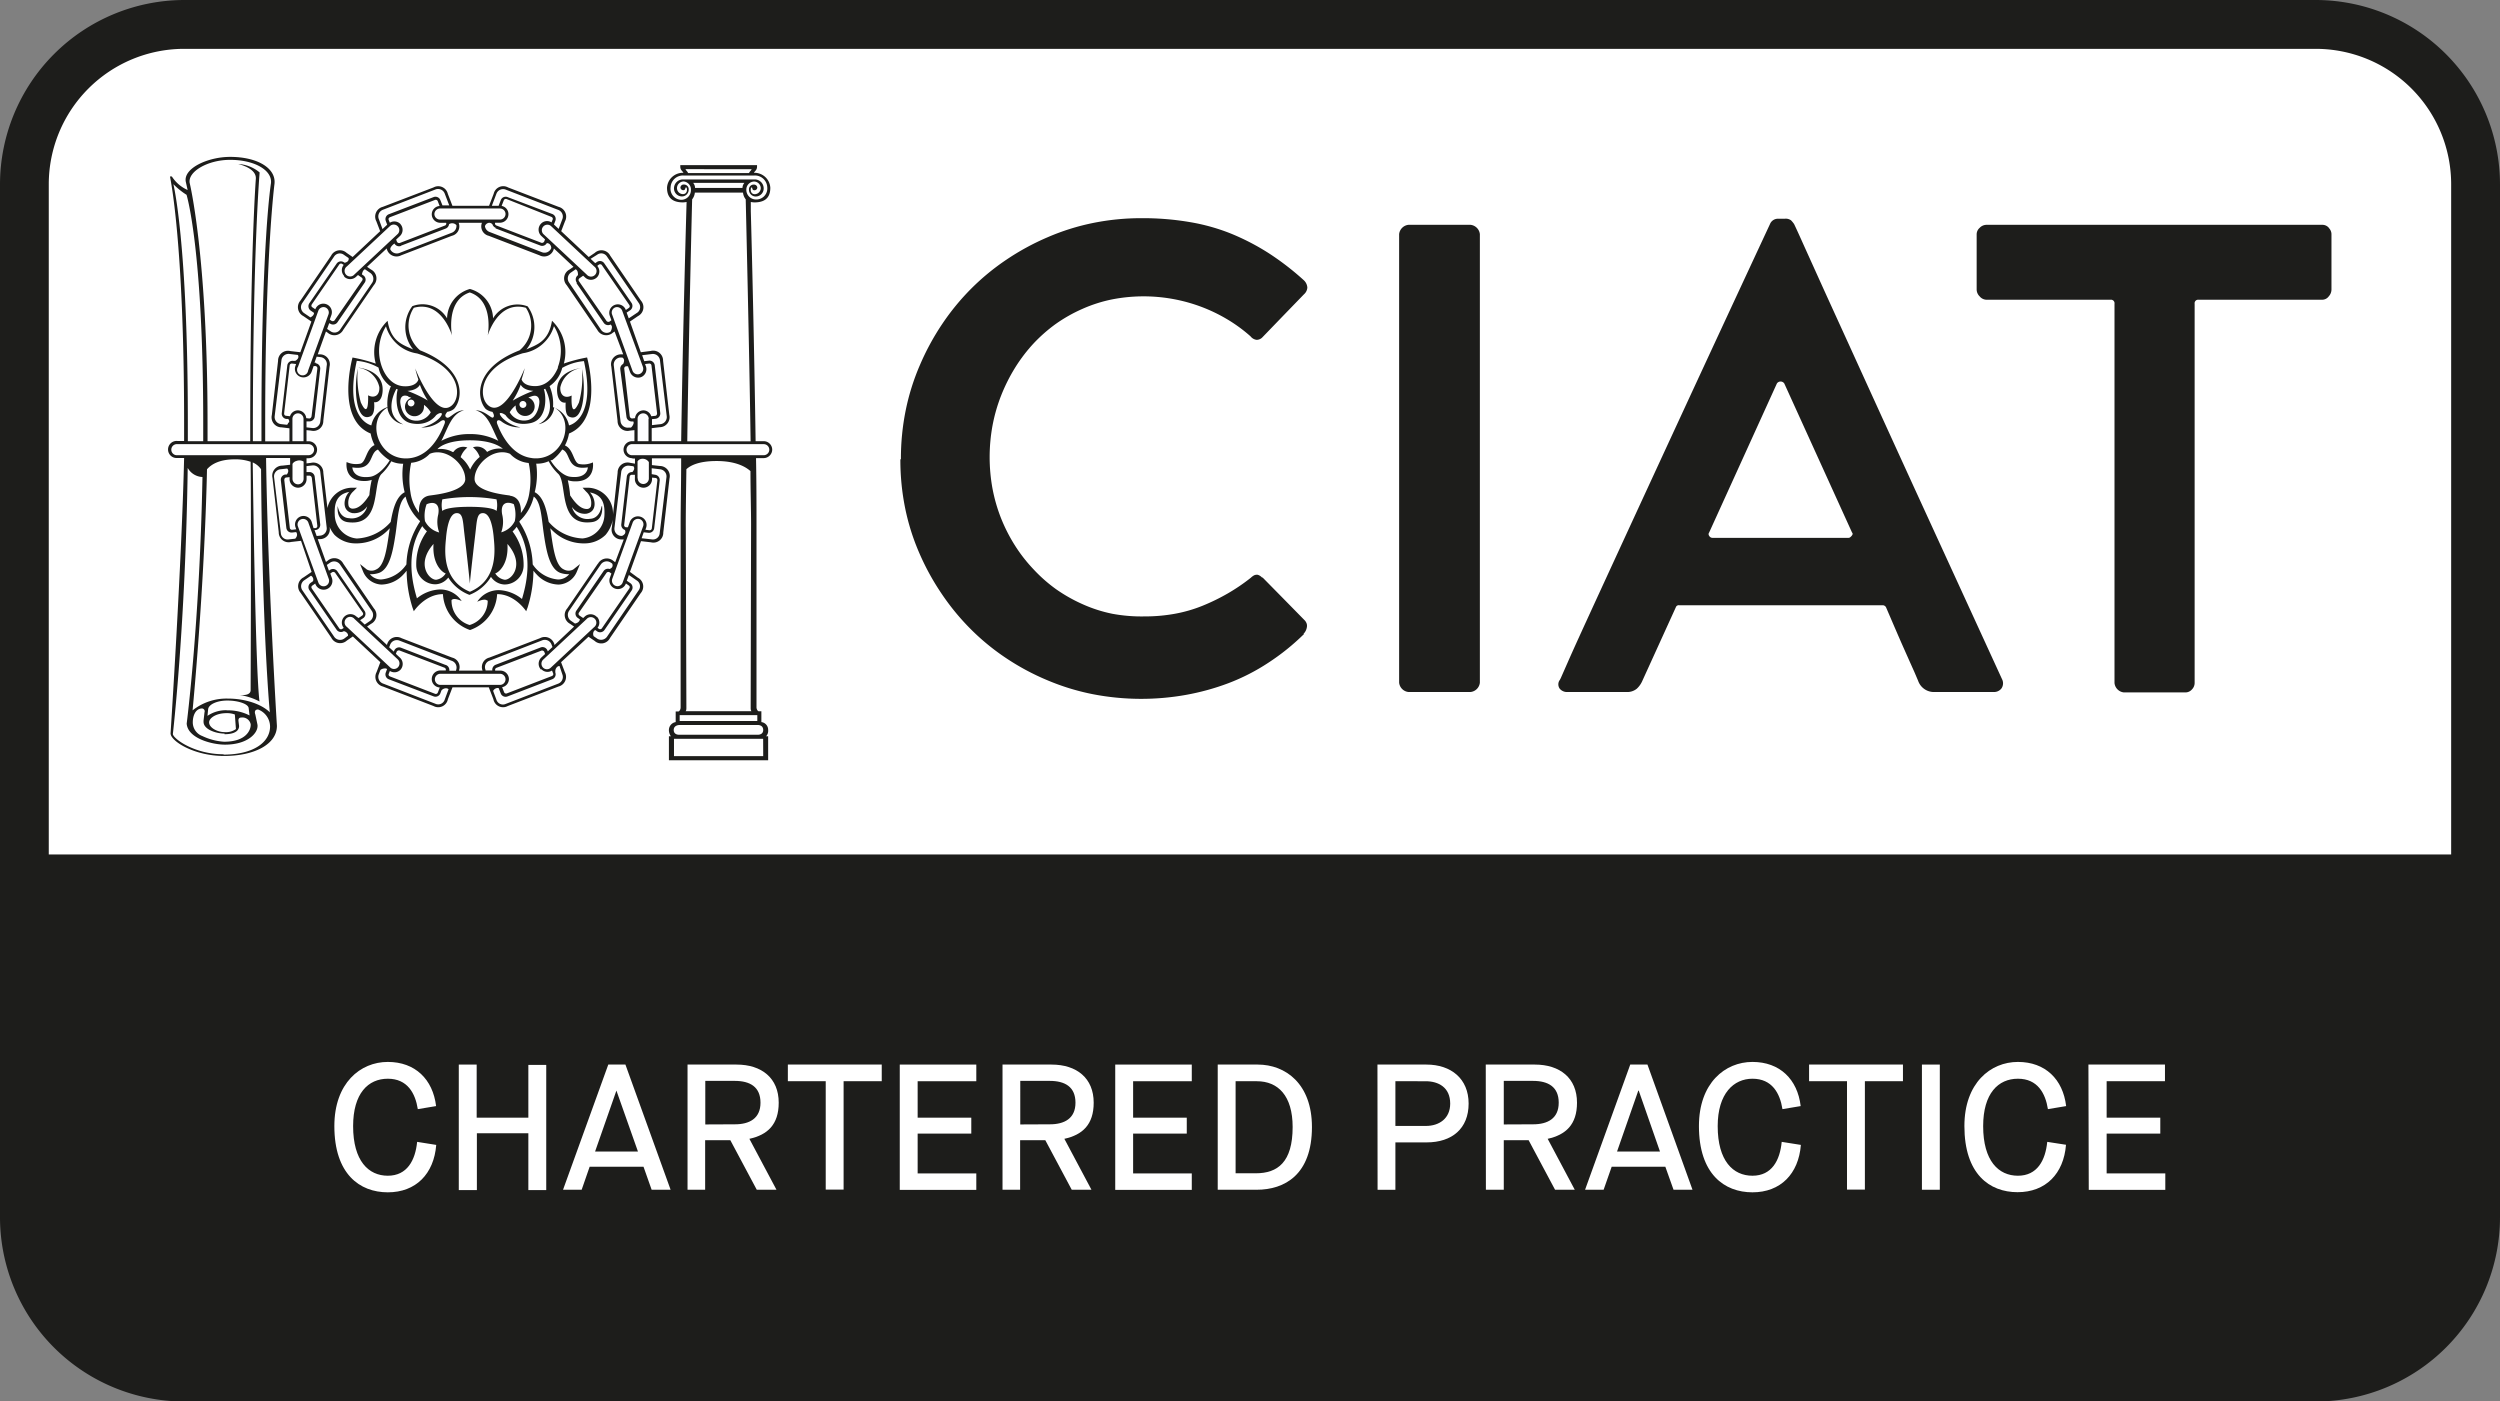
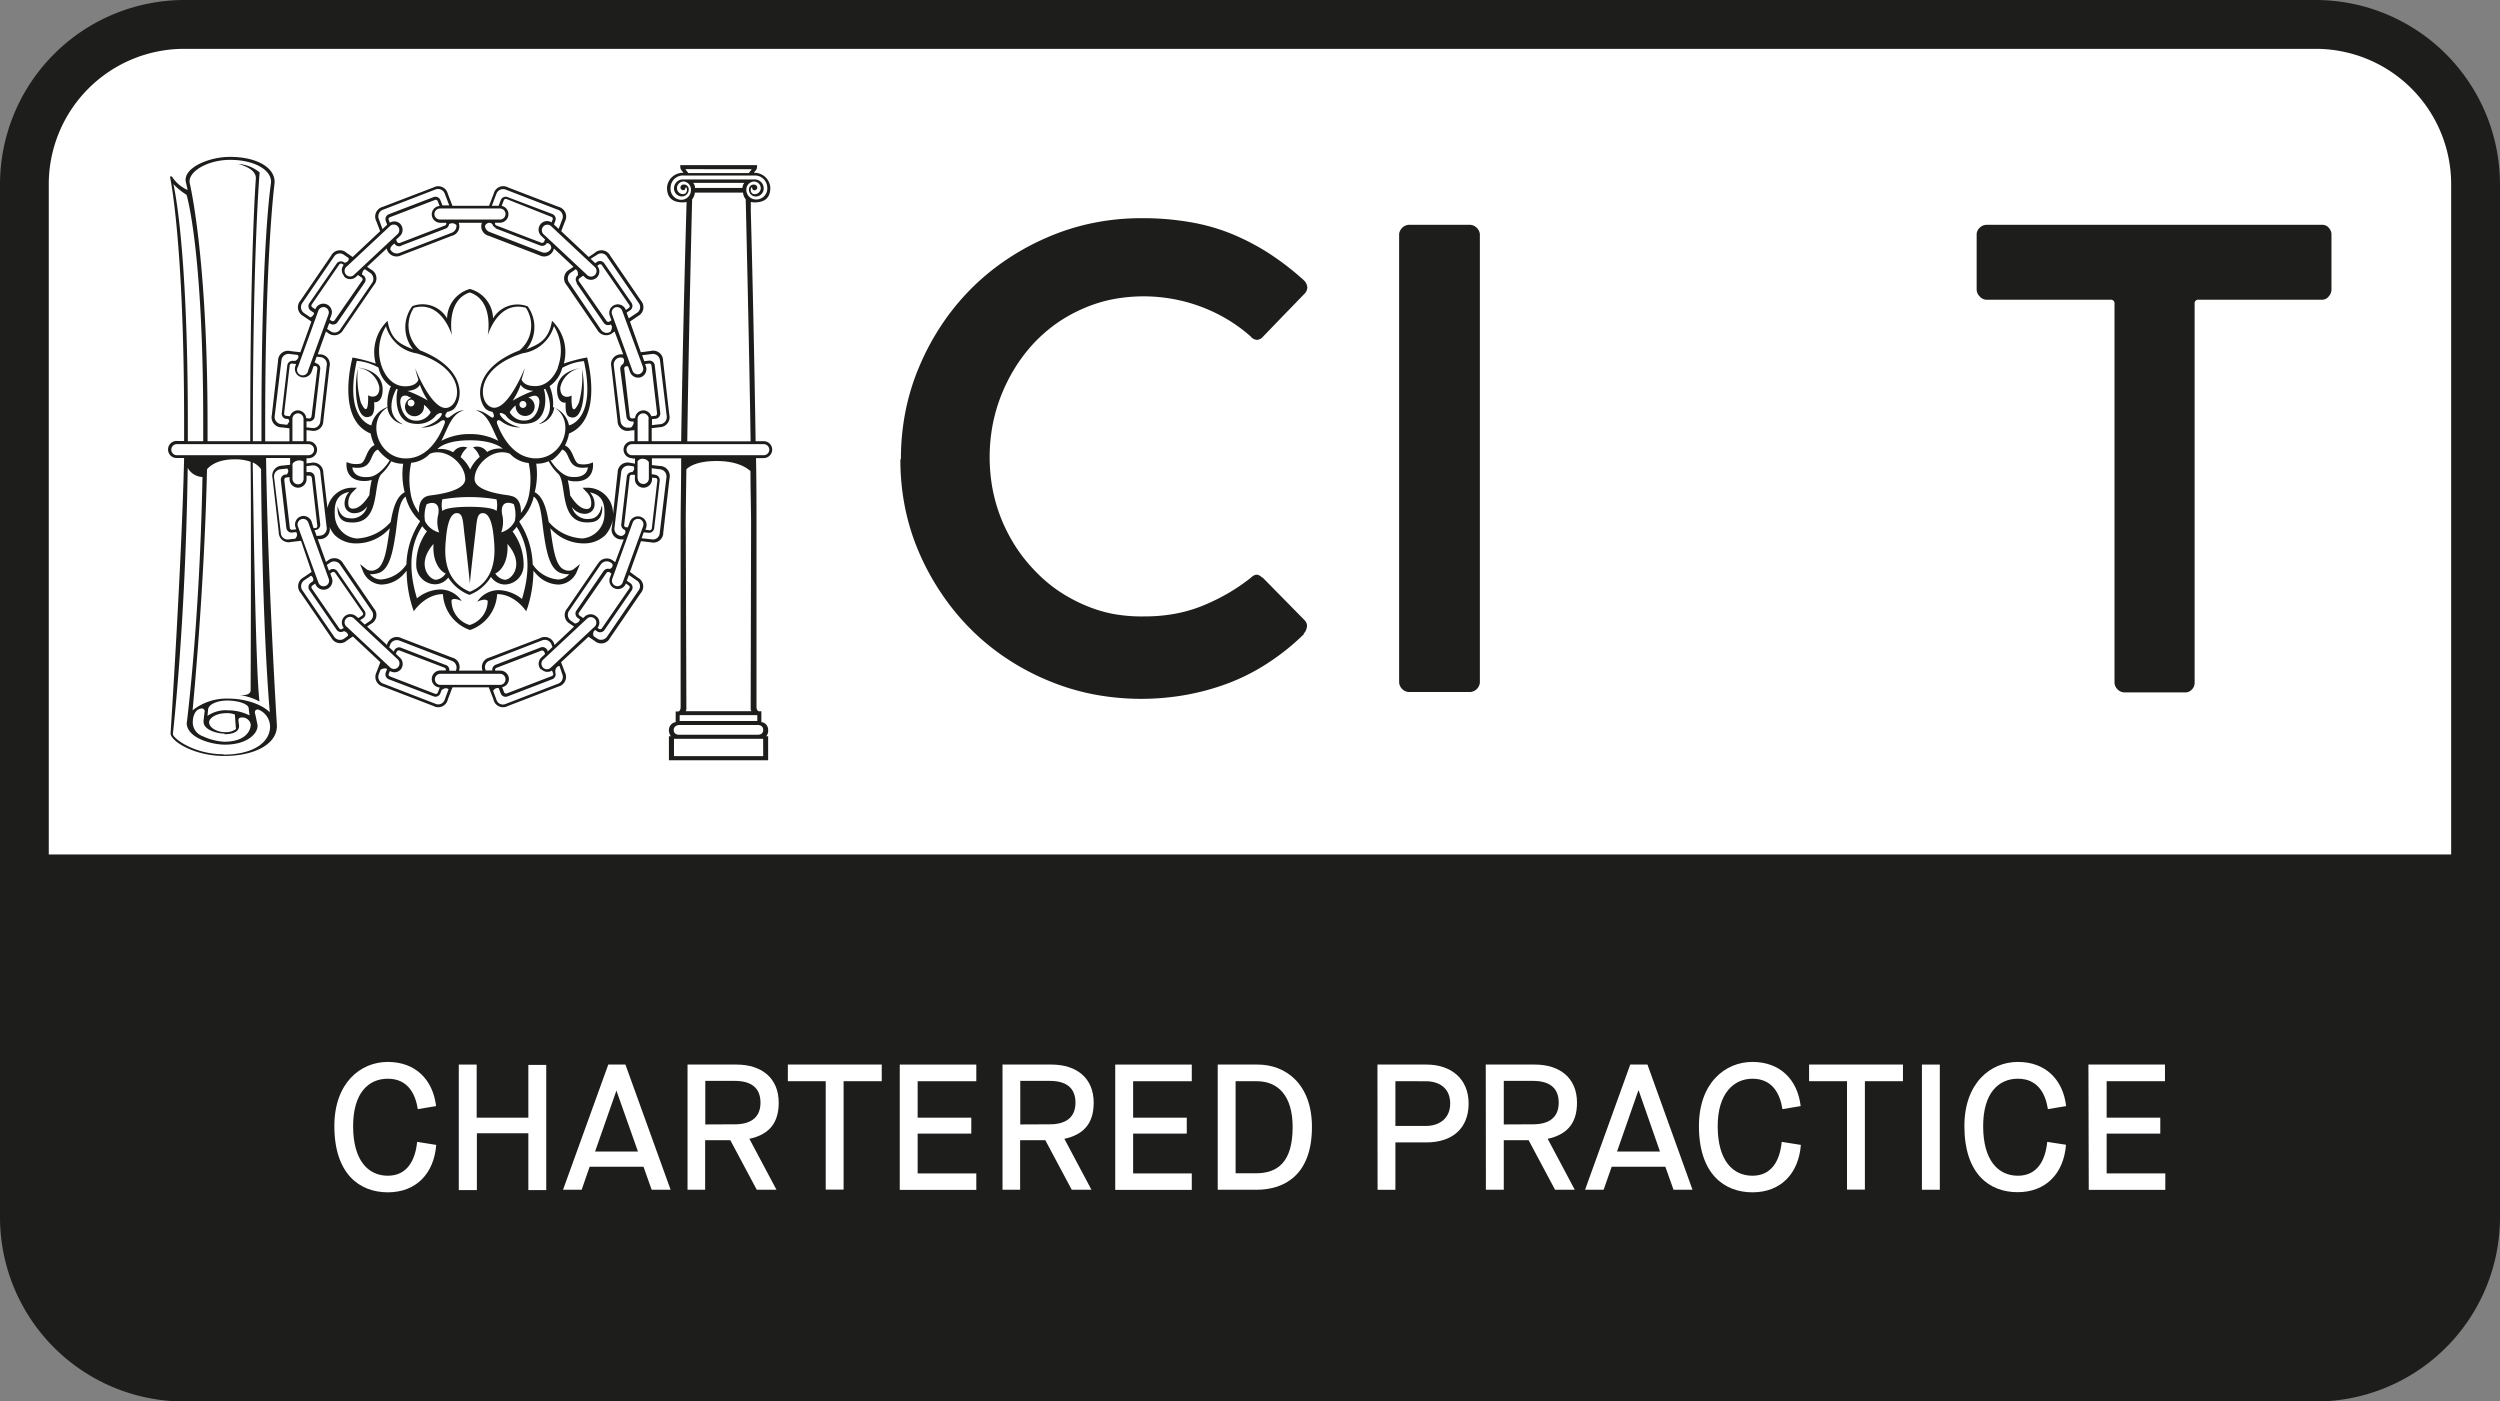
<svg xmlns="http://www.w3.org/2000/svg" viewBox="0 0 369.07 206.9">
  <rect x="0" y="0" width="369.07" height="206.9" fill="#808080" stroke="none" />
  <defs>
    <style>.cls-1{fill:#fff;}.cls-2{fill:#1d1d1b;}</style>
  </defs>
  <g id="Layer_2" data-name="Layer 2">
    <g id="Layer_1-2" data-name="Layer 1">
      <path class="cls-1" d="M27.21,3.6A23.63,23.63,0,0,0,3.6,27.21V129.74H365.47V27.21A23.63,23.63,0,0,0,341.86,3.6" />
      <path class="cls-2" d="M369.07,128.24v-101A27.25,27.25,0,0,0,341.86,0H27.21A27.25,27.25,0,0,0,0,27.21v101H0v51.45A27.21,27.21,0,0,0,27.21,206.9H341.86a27.21,27.21,0,0,0,27.21-27.21V128.24ZM7.2,27.21a20,20,0,0,1,20-20H341.86a20,20,0,0,1,20,20v98.93H7.2Z" />
      <path class="cls-2" d="M133,67.77a35.85,35.85,0,0,1,.7-7.16,33.7,33.7,0,0,1,2.11-6.73,36.87,36.87,0,0,1,3.3-6.07,35.1,35.1,0,0,1,4.28-5.21,34.6,34.6,0,0,1,5.21-4.28,36.47,36.47,0,0,1,6.07-3.3,33.7,33.7,0,0,1,6.73-2.11,35.85,35.85,0,0,1,7.16-.7,40.94,40.94,0,0,1,7.11.58,29.25,29.25,0,0,1,6.14,1.73,34.83,34.83,0,0,1,5.51,2.87,40.41,40.41,0,0,1,5.18,4,1.62,1.62,0,0,1,.5,1.06,1.44,1.44,0,0,1-.5,1l-3.05,3.15-3.05,3.16a1.19,1.19,0,0,1-.89.41,1.34,1.34,0,0,1-.89-.51,22.39,22.39,0,0,0-3.46-2.53,23.88,23.88,0,0,0-3.88-1.86,24.28,24.28,0,0,0-13.16-1.06,21,21,0,0,0-4.37,1.41,22.48,22.48,0,0,0-3.9,2.21,22.77,22.77,0,0,0-3.3,2.91,23.68,23.68,0,0,0-2.68,3.52,25.83,25.83,0,0,0-2.05,4.07,24.5,24.5,0,0,0-1.29,4.46,25.85,25.85,0,0,0,0,9.39,24.09,24.09,0,0,0,1.29,4.42,24.53,24.53,0,0,0,2.06,4,22.85,22.85,0,0,0,2.72,3.47A22.29,22.29,0,0,0,155.93,87a23.2,23.2,0,0,0,3.9,2.2,20.74,20.74,0,0,0,4.38,1.41A23.53,23.53,0,0,0,169,91a24.61,24.61,0,0,0,4.44-.39,20.6,20.6,0,0,0,4.08-1.18,29.94,29.94,0,0,0,3.73-1.82,28,28,0,0,0,3.41-2.32,2.11,2.11,0,0,1,.49-.36,1,1,0,0,1,.5-.08A1.25,1.25,0,0,1,186,85a1.28,1.28,0,0,1,.35.31v-.1l3.15,3.2,3.15,3.21a1.44,1.44,0,0,1,.27.5,1.18,1.18,0,0,1,0,.53,1.82,1.82,0,0,1-.18.51,1.85,1.85,0,0,1-.32.43h.1a33.69,33.69,0,0,1-5.31,4.27,30.24,30.24,0,0,1-5.87,3,35.55,35.55,0,0,1-6.29,1.73,37.5,37.5,0,0,1-13.73-.11,34.25,34.25,0,0,1-6.73-2.07,35.6,35.6,0,0,1-6.07-3.26,33.94,33.94,0,0,1-5.21-4.27,35,35,0,0,1-4.28-5.2,36.48,36.48,0,0,1-3.3-6,33.14,33.14,0,0,1-2.11-6.69,35.78,35.78,0,0,1-.7-7.16" />
      <path class="cls-2" d="M206.55,34.57a1.55,1.55,0,0,1,1.38-1.38h9.16a1.55,1.55,0,0,1,1.38,1.38v66.21a1.55,1.55,0,0,1-1.38,1.38h-9.16a1.55,1.55,0,0,1-1.38-1.38Z" />
-       <path class="cls-2" d="M295.57,100.29a1.34,1.34,0,0,1-.09,1.33,1.38,1.38,0,0,1-1.18.54h-8.68a2.47,2.47,0,0,1-2.46-1.68l-.59-1.38c-.33-.72-.8-1.79-1.43-3.2s-1.53-3.5-2.71-6.25a.57.57,0,0,0-.49-.3H247.89a.45.45,0,0,0-.49.3l-4.93,10.83a3.45,3.45,0,0,1-.83,1.19,2.22,2.22,0,0,1-1.53.49h-8.67a1.4,1.4,0,0,1-1.18-.49,1.1,1.1,0,0,1,0-1.28c0,.06,0,0,.14-.25l1-2.27q.84-1.92,2.71-6t5.32-11.57q3.45-7.49,8.77-19t13.1-28.22a1.26,1.26,0,0,1,1.18-.79h1a1.33,1.33,0,0,1,.93.24,4,4,0,0,1,.45.55c.19.39.57,1.21,1.13,2.46s1.46,3.23,2.71,6,3,6.58,5.27,11.57,5.16,11.32,8.67,19l12.95,28.23M272.92,79.4c.13,0,.27-.1.44-.3s.18-.36.05-.49l-10-22a.66.66,0,0,0-1.09,0l-10,22a.4.4,0,0,0,0,.49.56.56,0,0,0,.55.3Z" />
      <path class="cls-2" d="M343.79,33.64a1.34,1.34,0,0,1,.4.93v8.18a1.51,1.51,0,0,1-.4,1,1.21,1.21,0,0,1-1,.5H324.58a.52.52,0,0,0-.59.59v56a1.37,1.37,0,0,1-.39.93,1.27,1.27,0,0,1-1,.45h-9.06a1.55,1.55,0,0,1-1.38-1.38v-56a.52.52,0,0,0-.59-.59H293.25a1.35,1.35,0,0,1-1-.5,1.43,1.43,0,0,1-.44-1V34.57a1.27,1.27,0,0,1,.44-.93,1.4,1.4,0,0,1,1-.45h49.56a1.25,1.25,0,0,1,1,.45" />
      <path class="cls-2" d="M93.4,67.2a.82.82,0,1,1,0-1.63h19.35a.82.82,0,0,1,.82.81.82.82,0,0,1-.82.82Zm7.84,10.22c0-2.39.05-5.17.09-8.15.6-.56,1.86-1.21,4.46-1.21,2.83,0,4.31.86,5,1.49,0,2.88.09,5.55.09,7.87l-.06,27.12c0,.35.11.45.11.45h-9.71s.11-.07.11-.45Zm10.56,28.15v.87H100.34v-.87H111.8Zm.87,2.2c0,.76-.84.7-.84.7H100.29s-.83.06-.83-.7.87-.74.87-.74h11.46s.88-.08.88.74m0,3.86H99.5v-2.56h13.16ZM97.46,69.28a1.06,1.06,0,0,1,.93,1.16l-1,8.27a1,1,0,0,1-1.16.92l-1.51-.17.31-.88.71.08a.78.78,0,0,0,.84-.7l.81-7a.78.78,0,0,0-.66-.87L96.21,70v-.87ZM91.92,86a.81.81,0,1,1-1.53-.55l3-8.27a.84.84,0,0,1,1.07-.54.82.82,0,0,1,.47,1.09ZM94,85.69a1,1,0,0,1,.28,1.46L89.61,94a1.06,1.06,0,0,1-1.46.27l-.51-.35a.82.82,0,0,1,0-.68.52.52,0,0,1,.24-.23l.24.17A.78.78,0,0,0,89.24,93l4-5.82a.78.78,0,0,0-.17-1.08l-.54-.37.31-.84ZM81.32,98.56a.81.81,0,0,1-1.15,0,.83.83,0,0,1,0-1.16l6.42-6a.82.82,0,1,1,1.11,1.19Zm1.7,1a1.05,1.05,0,0,1-.6,1.36l-7.77,3a1,1,0,0,1-1.36-.61L72.8,102a.78.78,0,0,1,.5-.41.49.49,0,0,1,.32,0l.31.8a.77.77,0,0,0,1,.42l6.58-2.53a.77.77,0,0,0,.47-1l0-.14a.84.84,0,0,1,.27-.68.51.51,0,0,1,.35-.14Zm-18,1.55a.82.82,0,1,1,0-1.64h8.79a.82.82,0,1,1,0,1.64Zm.63,2.18a1,1,0,0,1-1.36.61l-7.77-3a1.05,1.05,0,0,1-.6-1.36l.24-.64a1.13,1.13,0,0,1,.75-.22.35.35,0,0,1,.23.1l-.19.51a.77.77,0,0,0,.47,1L64,102.8a.77.77,0,0,0,1-.42l.17-.45a.87.87,0,0,1,.72-.32.51.51,0,0,1,.33.14ZM51.21,92.55a.82.82,0,1,1,1.11-1.19l6.42,6a.83.83,0,0,1,0,1.16.81.81,0,0,1-1.15,0Zm.47,1.13,0,0v0l0,0Zm-.89.61A1.06,1.06,0,0,1,49.33,94l-4.7-6.87a1.06,1.06,0,0,1,.28-1.46l1-.68a.68.68,0,0,1,.3.34.67.67,0,0,1,0,.47l-.36.25a.78.78,0,0,0-.17,1.08l4,5.82a.78.78,0,0,0,1.07.23l0,0a.78.78,0,0,1,.45.23.54.54,0,0,1,.18.44ZM44,77.76a.82.82,0,1,1,1.54-.55l3,8.27A.81.81,0,1,1,47,86Zm.13,1.7,0-.11,0,.11Zm-.51.06-1,.11a1,1,0,0,1-1.16-.92l-1-8.27a1.06,1.06,0,0,1,.93-1.16l1-.11a.48.48,0,0,1,.13.54.81.81,0,0,1-.19.34l-.21,0a.78.78,0,0,0-.66.87l.81,7a.78.78,0,0,0,.84.7l.61-.07a.62.62,0,0,1,.13.43.79.79,0,0,1-.24.5M44,72a1.28,1.28,0,0,0,1.26-1.27v-.51l.42,0s.31,0,.36.37l.8,7a.31.31,0,0,1-.27.38l-.28,0L46,77a1.28,1.28,0,0,0-1.61-.76,1.26,1.26,0,0,0-.75,1.64l.09.26-.59.07a.32.32,0,0,1-.36-.32l-.81-7c0-.4.28-.39.28-.4l.5-.05v.2A1.27,1.27,0,0,0,44,72m.82-3.86v2.54a.82.82,0,1,1-1.64,0v-2.2a1,1,0,0,1,.58-.43,1.22,1.22,0,0,1,1.06.09M26.2,67.2a.82.82,0,1,1,0-1.63H45.55a.82.82,0,0,1,.82.81.82.82,0,0,1-.82.82Zm13.68,38c-1.31-1.32-3.83-2.07-6.21-2.07a8.06,8.06,0,0,0-5.24,1.74s1.74-17.79,2.13-35.59c.55-.64,1.71-1.47,4.1-1.47a6.83,6.83,0,0,1,2.34.36c.1,9.78,0,33.64,0,33.64.07,1-1.49.82-2,.75a9,9,0,0,1,3.31,1c-.58-4.48-.93-29.94-1-35.29a2.91,2.91,0,0,1,1.23,1c.18,24.21,1.29,35.87,1.29,35.87m-5,2.49a2.51,2.51,0,0,1-1.69.45c-1.05,0-2.27-.64-2.27-1.44,0-.62,1-1.36,2.59-1.36a3.29,3.29,0,0,1,1.21.2Zm-1.37-2.78a4.82,4.82,0,0,0-2.83.83l.1-1c.1-.69,1.3-1.26,2.84-1.26s3.06.48,3.14,1.11l.13,1.09a6.93,6.93,0,0,0-3.38-.75m-.32,3.52c2.47,0,2.14-1.34,2.14-1.34l-.07-.56s-.12-.56.39-.56a1.25,1.25,0,0,1,1.41,1v0s0,.07,0,.11c0,.6-.53,2.46-3.93,2.46a8.79,8.79,0,0,1-3.21-.84,2.15,2.15,0,0,1-1.41-2c0-1,.39-2,1.3-2.07a.42.42,0,0,1,.43.57l-.14,1.22a1.11,1.11,0,0,0,0,.19c0,1.12,1.86,1.73,3.1,1.73M33,111.35c-4.37,0-7.48-2.35-7.48-3,0,0,1.87-16.07,2.19-39.27a2.62,2.62,0,0,0,2.18,1.34c-.41,21.55-2.33,36.4-2.33,36.4.15,2.2,3.78,3.11,5.65,3.11,3.35,0,4.81-1.68,4.81-2.74a.49.49,0,0,0,0-.12,2.74,2.74,0,0,0-.05-.28l-.28-1.32s-.3-.73.41-.73a2.73,2.73,0,0,1,1.77,2.5c0,2.4-2.55,4.16-6.86,4.16M25.61,27.2a10.66,10.66,0,0,0,1.93,1.56S30,36.65,30,62.42c0,.91,0,1.81,0,2.71H27.73c0-.9,0-1.8,0-2.71,0-26.71-2.13-35.22-2.13-35.22M34,23.6c3.48,0,6.23,1.49,6,3.46,0,0-1.4,8.5-1.4,35.36,0,.92,0,1.82,0,2.71H37.33v-1.3c0-26.86,1-38.37,1-38.37a5.38,5.38,0,0,0-3.14-1.25c.13.06,2.67.61,2.58,2.17,0,0-.83,10.59-.83,37.45v1.3h-6.3c0-.91,0-1.82,0-2.71C30.64,37.79,28,27,28,27c-.28-1.69,2.72-3.4,5.94-3.4M44.81,61.84v3.29H43.17V61.84a.82.82,0,0,1,1.64,0m-2.58-.46s-.32,0-.28-.39l.81-7a.32.32,0,0,1,.36-.32l.59.07-.09.26a1.26,1.26,0,0,0,.75,1.64A1.28,1.28,0,0,0,46,54.89l.3-.85.28,0a.33.33,0,0,1,.27.39L46,61.41c-.05.39-.36.37-.36.37l-.43-.05A1.26,1.26,0,0,0,44,60.58a1.22,1.22,0,0,0-1.19.87Zm.34,1a1,1,0,0,1-.18.33l-.91-.1a1.06,1.06,0,0,1-.93-1.17l1-8.26a1.05,1.05,0,0,1,1.16-.93l1.26.15a.48.48,0,0,1,0,.54,1,1,0,0,1-.38.33l-.34,0a.78.78,0,0,0-.84.7l-.81,7a.78.78,0,0,0,.66.88l.28,0a.48.48,0,0,1,.12.54M47,45.86a.82.82,0,0,1,1-.49.81.81,0,0,1,.49,1.05l-3,8.27A.82.82,0,1,1,44,54.13Zm-1.17,1-.94-.64a1.06,1.06,0,0,1-.28-1.46l4.7-6.87a1,1,0,0,1,1.46-.27l.69.47a.49.49,0,0,1-.24.57.89.89,0,0,1-.34.13l-.13-.08a.77.77,0,0,0-1.07.23l-4,5.81a.79.79,0,0,0,.17,1.09l.51.35a.68.68,0,0,1-.1.32,1.11,1.11,0,0,1-.45.35M57.62,33.33a.82.82,0,0,1,1.12,1.19l-6.42,6a.82.82,0,1,1-1.11-1.19Zm-1.7-1a1.05,1.05,0,0,1,.6-1.36l7.77-3a1.05,1.05,0,0,1,1.36.6l.67,1.75h-1L65,29.52a.77.77,0,0,0-1-.42l-6.58,2.52a.78.78,0,0,0-.47,1l.21.55-.69.65Zm17.89-1.55a.82.82,0,0,1,.82.82.82.82,0,0,1-.82.81H65a.82.82,0,0,1-.87-.81.84.84,0,0,1,.87-.82Zm-.52-2.19a1.05,1.05,0,0,1,1.36-.6l7.77,3a1.05,1.05,0,0,1,.6,1.36l-.55,1.44-.69-.65.21-.55a.78.78,0,0,0-.47-1L74.94,29.1a.77.77,0,0,0-1,.42l-.33.86h-1ZM87.73,39.35a.82.82,0,1,1-1.11,1.19l-6.42-6a.82.82,0,0,1,1.12-1.19Zm.42-1.74a1,1,0,0,1,1.46.27l4.7,6.87A1,1,0,0,1,94,46.21L92.82,47l-.31-.85.54-.36a.79.79,0,0,0,.17-1.09l-4-5.81a.77.77,0,0,0-1.07-.23l-.28.19-.68-.64ZM94.9,54.13a.82.82,0,1,1-1.54.56l-3-8.27a.81.81,0,0,1,.49-1.05.82.82,0,0,1,1,.49Zm1.37-1.87a1.05,1.05,0,0,1,1.16.93l1,8.26a1.06,1.06,0,0,1-.93,1.17l-1.25.14v-.88l.56-.06a.78.78,0,0,0,.66-.88l-.81-7a.78.78,0,0,0-.84-.7l-.71.08-.31-.88Zm-3.79,9.25a.79.79,0,0,0,.84.71l.18,0a.45.45,0,0,1,0,.39,1.2,1.2,0,0,1-.36.52l-.36,0a1.06,1.06,0,0,1-1.17-.92l-1-8.27a1.05,1.05,0,0,1,.92-1.16l.33,0a.47.47,0,0,1,.27.43,1.1,1.1,0,0,1-.14.52.8.8,0,0,0-.42.8Zm-4.27-22.3.2-.14a.32.32,0,0,1,.47.11l4,5.81c.23.33-.06.47-.06.48l-.43.29,0,0a1.26,1.26,0,0,0-2.37.86l.24.66-.27.19a.36.36,0,0,1-.5-.16l-4-5.77a.31.31,0,0,1,.07-.47l.53-.37.26.24a1.26,1.26,0,0,0,1.78,0,1.23,1.23,0,0,0,.08-1.63m-3.08,2.53,4,5.82a.77.77,0,0,0,1,.25.46.46,0,0,1,.21.39,1.32,1.32,0,0,1-.23.68,1,1,0,0,1-1.39-.31L84,41.7a1.06,1.06,0,0,1,.28-1.46l.71-.49a.65.65,0,0,1,.26.3,1.39,1.39,0,0,1,.07.58l0,0a.77.77,0,0,0-.18,1.08m-12-8,6.58,2.52a.77.77,0,0,0,1-.34.64.64,0,0,1,.43.16.81.81,0,0,1,.23.58l0,0a1.06,1.06,0,0,1-1.36.61l-7.76-3a1.06,1.06,0,0,1-.67-.85.72.72,0,0,1,.62-.5.67.67,0,0,1,.48.21.83.83,0,0,0,.5.54m.9-3.34.28-.72a.32.32,0,0,1,.45-.18L81.36,32c.38.15.22.43.22.44l-.16.39a1.23,1.23,0,0,0-1.57.21,1.27,1.27,0,0,0,.05,1.78l.56.52-.12.32a.37.37,0,0,1-.5.15l-6.53-2.51a.31.31,0,0,1-.21-.42v0h.7a1.26,1.26,0,0,0,1.26-1.25,1.23,1.23,0,0,0-1-1.23M59.2,36.27l6.58-2.52a.79.79,0,0,0,.51-.65.78.78,0,0,1,.48-.14.82.82,0,0,1,.61.28,1.07,1.07,0,0,1-.66,1.11l-7.77,3a1.06,1.06,0,0,1-1.34-.56.77.77,0,0,1,.19-.44,2.07,2.07,0,0,1,.43-.4.77.77,0,0,0,1,.34m-.1-3.2a1.25,1.25,0,0,0-1.58-.21l-.16-.39s-.16-.29.22-.44l6.57-2.52a.32.32,0,0,1,.45.18l.27.7a1.24,1.24,0,0,0-1.16,1.25A1.26,1.26,0,0,0,65,32.89h.86v0a.31.31,0,0,1-.21.42L59.1,35.84a.37.37,0,0,1-.5-.15l-.12-.32.56-.52a1.27,1.27,0,0,0,.06-1.78M48.76,47.79a.78.78,0,0,0,1.07-.23l4-5.82a.77.77,0,0,0-.18-1.08l-.22-.15a1.93,1.93,0,0,1,.12-.41.76.76,0,0,1,.12-.2l.15-.14.07,0,.77.53a1.06,1.06,0,0,1,.28,1.46l-4.7,6.87a1,1,0,0,1-1.46.27l-.49-.33.31-.85Zm2.05-6.95a1.26,1.26,0,0,0,1.78,0l.26-.24.53.37a.31.31,0,0,1,.07.47l-4,5.77a.36.36,0,0,1-.5.16l-.27-.19.24-.66a1.26,1.26,0,0,0-2.37-.86l0,0-.43-.29s-.29-.15-.06-.48l4-5.81a.32.32,0,0,1,.47-.11l.21.14a1.23,1.23,0,0,0,.07,1.63m-4.2,12.8-.18,0,.32-.89.56.07A1.05,1.05,0,0,1,48.23,54l-.95,8.27a1.06,1.06,0,0,1-1.17.92l-.86-.1v-.88l.37,0a.79.79,0,0,0,.84-.71l.81-7a.77.77,0,0,0-.66-.87M91.74,79.11h-.11a1.06,1.06,0,0,1-.92-1.17l1-8.26a1.06,1.06,0,0,1,1.17-.93l.62.08a.45.45,0,0,1,.1.46,1,1,0,0,1-.25.4.77.77,0,0,0-.82.7l-.81,7a.8.8,0,0,0,.53.85.57.57,0,0,1,0,.55.9.9,0,0,1-.45.33m-36-12.75a6.51,6.51,0,0,0,1.73,1.58c-.42.75-1.68,2.28-2.9,2.44-2.6.34-2.61-1.39-2.61-1.39,3.23.51,2.42-2.13,3.78-2.63m1.39-6.2a2.88,2.88,0,0,0,2.33,2.48c-2.85-1.34-1.42-4.51-1-5.24l.2.08c-.3.85-.52,4.49,2,5s3.65-1.18,3.65-1.18.5-.45.81-.3-.75,1.63-3,2.1a4.36,4.36,0,0,0,2.75-.83c.52-.44.94-.28.67.36s-1.68,4.58-5.08,5c-4.58.58-6.66-5.52-3.31-7.48m.52-3.2a6.55,6.55,0,0,0-.53,3.14,3.6,3.6,0,0,0-2.38,2.7c-.38-.1-4-1.23-2.15-9.53a7.91,7.91,0,0,1,3.21,1A4.53,4.53,0,0,0,57.61,57m2.66,1.56a4.7,4.7,0,0,1,.45.17A1.4,1.4,0,1,0,62.59,60a1.64,1.64,0,0,0,0-.23,3.61,3.61,0,0,1,1,1.1A2.42,2.42,0,0,1,60.76,62c-1.47-.47-1.67-2.4-1.67-2.69s.09-1.2,1.18-.81m.92,1a.51.51,0,0,1-.5.5.5.5,0,0,1,0-1,.51.51,0,0,1,.5.5m-1.07-1.79c1.25-.08,1.71-.61,1.87-.91a10.45,10.45,0,0,0,1.17,2.33,18.75,18.75,0,0,0-3-1.42m6.5,2.18c-2.43,2-5.37-5.51-5.37-5.51.15.61.31,1.15.47,1.65,0,0-.18,1-1.94,1-2.21,0-3.16-2.13-3.39-2.74a6.91,6.91,0,0,1,.55-6.11,5.67,5.67,0,0,0,4.6,4c6.61,2.05,6.57,6.5,5.08,7.71m15.73-5.64C82.12,54.87,81.17,57,79,57,77.2,57,77,56,77,56c.16-.5.32-1,.47-1.65,0,0-2.95,7.49-5.37,5.51-1.49-1.21-1.53-5.66,5.08-7.71a5.67,5.67,0,0,0,4.6-4,6.91,6.91,0,0,1,.55,6.11m-.69,5.84A6.55,6.55,0,0,0,81.13,57,4.58,4.58,0,0,0,83,54.31a7.91,7.91,0,0,1,3.21-1C88,61.57,84.42,62.7,84,62.8a3.6,3.6,0,0,0-2.38-2.7m-5.49-.32a1.64,1.64,0,0,0,0,.23A1.4,1.4,0,1,0,78,58.69a4.7,4.7,0,0,1,.45-.17c1.09-.39,1.18.51,1.18.81S79.45,61.55,78,62a2.42,2.42,0,0,1-2.75-1.14,3.61,3.61,0,0,1,1-1.1m1.45-.15a.51.51,0,1,1-1,0,.51.51,0,0,1,1,0m-2-.49a10.45,10.45,0,0,0,1.17-2.33c.16.3.61.83,1.87.91a18.75,18.75,0,0,0-3,1.42m2.76,8.5c-3.4-.42-4.86-4.46-5.08-5s.15-.8.66-.36a4.4,4.4,0,0,0,2.75.83c-2.24-.47-3.3-2-3-2.1s.81.3.81.3,1,1.73,3.65,1.18,2.32-4.16,2-5l.2-.08c.38.73,1.81,3.9-1,5.24a2.89,2.89,0,0,0,2.33-2.48c3.35,2,1.27,8.06-3.31,7.48m3,.3A6.67,6.67,0,0,0,83,66.36c1.36.5.54,3.14,3.78,2.63,0,0,0,1.73-2.61,1.39-1.22-.16-2.48-1.69-2.9-2.44M76.71,77l0-.08a7.17,7.17,0,0,0,2.09-3.61c1.08.79,1.14,3.17,1.48,5.5.38,2.63.87,5.12,2.4,5.75a3.71,3.71,0,0,0,1.35.21,2.15,2.15,0,0,1-1.64.78,5,5,0,0,1-3.75-2.23,12.13,12.13,0,0,0-2-6.32M62,76.92A.2.2,0,0,1,62,77a12.13,12.13,0,0,0-2,6.32,5,5,0,0,1-3.75,2.23,2.15,2.15,0,0,1-1.64-.78A3.71,3.71,0,0,0,56,84.56c1.53-.63,2-3.12,2.4-5.75.34-2.33.4-4.71,1.48-5.5A7.19,7.19,0,0,0,62,76.92m6.69-6.22c0,1.9-4.52,2.35-5.22,2.45-1.45.19-1.67,1.51-1.61,2.56a6.25,6.25,0,0,1-1.26-3,11.7,11.7,0,0,1,.1-4.39A4.27,4.27,0,0,0,63.44,67c2.39-1,5.24,1.5,5.24,3.7m3.31-4a.31.31,0,0,0-.1,0,1.77,1.77,0,0,0-2.07-.66,3.2,3.2,0,0,1,1,1.42,5.08,5.08,0,0,0-1.41,1.86A5.08,5.08,0,0,0,68,67.49a3.2,3.2,0,0,1,1-1.42,1.77,1.77,0,0,0-2.07.66l-.1,0a3.63,3.63,0,0,0-2.25-.42C65,65.8,66.4,65,69.37,65s4.33.79,4.87,1.25a3.62,3.62,0,0,0-2.25.42m2,11.93a4.57,4.57,0,0,0,.14-2.67c-.28-1.61.61-2,1.72-1.5A4.81,4.81,0,0,1,76,76.93a3.21,3.21,0,0,1-2.09,1.68m1,1.69c2.61,3,.67,5.29-.38,5.29a2,2,0,0,1-1.42-.94c.49-.13,2-1.33,1.8-4.35m-5.49-5.48h-.12c-3.61,0-4,.62-4,.62a3.88,3.88,0,0,1,0-1.72h0a23.73,23.73,0,0,1,8,0h0a3.88,3.88,0,0,1,0,1.72s-.35-.62-4-.62M64,80.3c-.21,3,1.31,4.22,1.8,4.35a2,2,0,0,1-1.42.94c-1.05,0-3-2.3-.38-5.29m.84-1.69a3.26,3.26,0,0,1-2.1-1.68,4.93,4.93,0,0,1,.24-2.49c1.1-.47,2-.11,1.72,1.5a4.57,4.57,0,0,0,.14,2.67m1,.88c.12-1.42.46-3.74,1.6-3.74.91,0,.89,1.1,1.11,3,.58,4.86.79,7.15.82,7.42v0c0-.27.24-2.56.81-7.42.23-1.91.21-3,1.11-3,1.15,0,1.49,2.32,1.61,3.74s.73,6.1-3.53,7.87c-4.26-1.77-3.67-6.35-3.53-7.87m9.43-6.34c-.69-.1-5.21-.55-5.21-2.45,0-2.2,2.85-4.72,5.24-3.7a4.27,4.27,0,0,0,2.75,1.35,11.7,11.7,0,0,1,.1,4.39,6.25,6.25,0,0,1-1.26,3c.06-1-.16-2.37-1.62-2.56M72,88.59a3.74,3.74,0,0,1-2.67,3.68,3.74,3.74,0,0,1-2.67-3.68c.39-.43,1.5.15,1.5.15a3.76,3.76,0,0,0-3.61-1.69,5.77,5.77,0,0,0-3,1.28c-.48-1.68-1.92-6.52.79-10.66a3.68,3.68,0,0,0,.69.76,8.19,8.19,0,0,0-1.58,5,2.83,2.83,0,0,0,2.82,2.83,2.48,2.48,0,0,0,1.91-1,6.35,6.35,0,0,0,3.12,2.56h0a6.39,6.39,0,0,0,3.18-2.66,2.52,2.52,0,0,0,2,1.13,2.83,2.83,0,0,0,2.82-2.83,8.17,8.17,0,0,0-1.63-5,4.17,4.17,0,0,0,.6-.69c2.71,4.14,1.27,9,.79,10.66a5.77,5.77,0,0,0-3-1.28,3.76,3.76,0,0,0-3.61,1.69s1.11-.58,1.5-.15m16.84-13.9s-.21,1.74-1.68,1.8a2.35,2.35,0,0,1-2.67-1.75,2.28,2.28,0,0,0,2.12,1c1.7-.31,1.37-2.29.53-3.14,2.06.38,2.2,2,2.14,3.38A3.57,3.57,0,0,1,86,79.49a7,7,0,0,1-5-2.45c-.34-2-.84-3.75-2.06-4.38a10.84,10.84,0,0,0,.22-4.21h.1A4.09,4.09,0,0,0,81,68.09,7.3,7.3,0,0,0,82.46,70c1.32,1.5-.1,7.73,4.92,7.08,1.84-.24,1.5-2.39,1.5-2.39M69.37,43.18C73,44.4,72,49.54,72,49.54s1.49-5.26,5.64-4.1a4.77,4.77,0,0,1-.94,6.28c-6.7,2.61-6.42,7.05-5,8.65h0a2.12,2.12,0,0,0,1,.43c.16.26.35.67.08.84s-1.23-1.07-2.56-1.07c1.88.55,2.37,2.63,3.35,4.51a8.8,8.8,0,0,0-4.21-1h0a8.8,8.8,0,0,0-4.21,1c1-1.88,1.47-4,3.35-4.51-1.33,0-2.15,1.34-2.56,1.07s-.08-.58.08-.84a2.12,2.12,0,0,0,1-.43h0c1.44-1.6,1.72-6-5-8.65a4.78,4.78,0,0,1-.93-6.28c4.15-1.16,5.64,4.1,5.64,4.1s-1-5.14,2.6-6.36M52.09,75.75a2.28,2.28,0,0,0,2.12-1,2.35,2.35,0,0,1-2.67,1.75c-1.47-.06-1.68-1.8-1.68-1.8s-.34,2.15,1.5,2.39c5,.65,3.6-5.58,4.92-7.08a7.53,7.53,0,0,0,1.48-1.91,4.09,4.09,0,0,0,1.66.36h.1a10.84,10.84,0,0,0,.22,4.21c-1.22.63-1.72,2.4-2.06,4.38a7.06,7.06,0,0,1-5,2.45A3.57,3.57,0,0,1,49.42,76c-.06-1.35.07-3,2.14-3.38-.84.85-1.18,2.83.53,3.14m-5.63-5.37a.78.78,0,0,0-.84-.7l-.37,0v-.88l.86-.1a1.06,1.06,0,0,1,1.17.93l.95,8.26a1.06,1.06,0,0,1-.92,1.17l-.56.06-.32-.88.18,0a.78.78,0,0,0,.66-.88Zm7.17,20.86a.77.77,0,0,0,.18-1.08l-4-5.82a.78.78,0,0,0-1.07-.23l-.18.13-.31-.85.49-.34a1.06,1.06,0,0,1,1.46.28l4.7,6.86a1.07,1.07,0,0,1-.28,1.47l-.78.53-.68-.64Zm-2.89,1.45-.21.14a.32.32,0,0,1-.47-.11l-4-5.81c-.23-.33.06-.48.06-.48l.43-.3,0,.05A1.26,1.26,0,0,0,49,85.33l-.24-.66.27-.19a.36.36,0,0,1,.5.16l4,5.77a.31.31,0,0,1-.07.47l-.53.36L52.59,91a1.27,1.27,0,0,0-1.78.06,1.23,1.23,0,0,0-.07,1.63m15,5.46L59.2,95.62a.78.78,0,0,0-1,.43l-.06.15-.69-.64.15-.39a1.05,1.05,0,0,1,1.36-.6l7.77,3a1.05,1.05,0,0,1,.6,1.36l0,.09h-1a.79.79,0,0,0-.51-.85m-.91,3.36-.27.7a.32.32,0,0,1-.45.18l-6.57-2.53c-.38-.14-.22-.42-.22-.43l.16-.4a1.23,1.23,0,0,0,1.58-.2A1.27,1.27,0,0,0,59,97.05l-.56-.52.12-.32a.37.37,0,0,1,.5-.15l6.53,2.5a.32.32,0,0,1,.21.42v0H65a1.27,1.27,0,0,0-1.26,1.26,1.24,1.24,0,0,0,1.16,1.25m14.87-5.89-6.58,2.53a.79.79,0,0,0-.51.85h-1l0-.09a1,1,0,0,1,.61-1.36l7.76-3a1.05,1.05,0,0,1,1.36.6l.15.39-.69.64-.06-.15a.78.78,0,0,0-1-.43m.11,3.21a1.22,1.22,0,0,0,1.57.2l.16.4s.16.29-.22.43l-6.57,2.53a.32.32,0,0,1-.45-.18l-.28-.72a1.23,1.23,0,0,0,1-1.23A1.27,1.27,0,0,0,73.81,99h-.7v0a.32.32,0,0,1,.21-.42l6.53-2.5a.37.37,0,0,1,.5.15l.12.32-.56.52a1.27,1.27,0,0,0-.05,1.78M88.27,83.2l-4.53,6.62a1.46,1.46,0,0,0,.43,2.28l.58.4-2.9,2.73,0-.08a1.47,1.47,0,0,0-2.12-.94l-7.49,2.87a1.43,1.43,0,0,0-1,1.92H67.75a1.43,1.43,0,0,0-1-1.92l-7.48-2.87a1.48,1.48,0,0,0-2.13.94l0,.08L54.19,92.5l.58-.4a1.46,1.46,0,0,0,.43-2.28L50.67,83.2a1.48,1.48,0,0,0-2.29-.43l-.26.19-1.21-3.37.3,0a1.45,1.45,0,0,0,1.44-1.81v0a4.76,4.76,0,0,0,.73,1.18,4.43,4.43,0,0,0,3.09,1.26,6.58,6.58,0,0,0,5.07-2.24l-.12.83c-.34,2.34-.7,4.76-1.89,5.26a1.41,1.41,0,0,1-1.38,0l-1-.8.48,1.17a3.09,3.09,0,0,0,2.67,1.86,4.53,4.53,0,0,0,3.26-1.5,5.53,5.53,0,0,0,.47-.55,18.47,18.47,0,0,0,.86,5.43l.2.56s1.65-2.53,4.3-2.53a5.94,5.94,0,0,0,4,5.3h0a5.94,5.94,0,0,0,4-5.3c2.65,0,4.29,2.53,4.29,2.53l.21-.56a18.47,18.47,0,0,0,.86-5.43,5.53,5.53,0,0,0,.47.55,4.53,4.53,0,0,0,3.26,1.5,3.05,3.05,0,0,0,2.66-1.86l.49-1.17-1,.8a1.42,1.42,0,0,1-1.38,0c-1.19-.5-1.55-2.92-1.89-5.26l-.12-.83a6.58,6.58,0,0,0,5.07,2.24,4.43,4.43,0,0,0,3.09-1.26,4.83,4.83,0,0,0,1.06-2.26l-.13,1.13a1.45,1.45,0,0,0,1.44,1.81l.31,0L90.82,83l-.26-.19a1.48,1.48,0,0,0-2.29.43m-.14,7.86A1.27,1.27,0,0,0,86.35,91l-.26.24-.53-.36a.31.31,0,0,1-.07-.47l4-5.77a.36.36,0,0,1,.5-.16l.27.19-.24.66a1.26,1.26,0,0,0,2.37.85l0-.05.43.3s.29.15.06.48l-4,5.81a.32.32,0,0,1-.47.11l-.2-.14a1.23,1.23,0,0,0-.08-1.63m2.24-6.83h0ZM90,84a.79.79,0,0,0-.9.31l-4,5.82a.77.77,0,0,0,.18,1.08l.33.23a.69.69,0,0,1-.29.44,1,1,0,0,1-.44.17l-.61-.42A1.07,1.07,0,0,1,84,90.19l4.7-6.86a1.06,1.06,0,0,1,1.46-.28l.21.14a.57.57,0,0,1,0,.54A.85.85,0,0,1,90,84m4.12-13.4V68.11a.84.84,0,0,1,.67-.38,1.08,1.08,0,0,1,1,.49v2.41a.82.82,0,1,1-1.64,0M95,72a1.27,1.27,0,0,0,1.26-1.29v-.2l.5.05s.32,0,.28.4l-.81,7a.32.32,0,0,1-.36.32l-.59-.07.09-.26a1.26,1.26,0,0,0-.74-1.64A1.28,1.28,0,0,0,93,77l-.3.84-.28,0a.31.31,0,0,1-.27-.38l.8-7c0-.39.36-.37.36-.37l.42,0v.51A1.28,1.28,0,0,0,95,72m-1.6-4.31h.34v.76L93,68.32a1.47,1.47,0,0,0-1.82,1.45L90.49,76A3.78,3.78,0,0,0,86.81,72L86,72l.53.58a2.25,2.25,0,0,1,.7,2.18.62.62,0,0,1-.62.38c-1.1,0-2-1.35-2.44-2a15.57,15.57,0,0,0-.35-2.25,3.19,3.19,0,0,0,.77.16c3.43.24,2.94-2.79,2.94-2.79a3.33,3.33,0,0,1-2.07.23c-.83-.29-.8-2.19-2.06-2.73A5.86,5.86,0,0,0,84,64c5.22-2.13,2.67-11.23,2.67-11.23a22.68,22.68,0,0,0-3.43.9,6.41,6.41,0,0,0-1.75-6.32c-.51,3.15-2.33,3.55-3.78,4.24a5.21,5.21,0,0,0,.19-6.36A4.19,4.19,0,0,0,72.79,47a4.61,4.61,0,0,0-3.42-4.34h0A4.6,4.6,0,0,0,66,47a4.19,4.19,0,0,0-5.13-1.8A5.21,5.21,0,0,0,61,51.6c-1.45-.69-3.27-1.09-3.78-4.24a6.41,6.41,0,0,0-1.75,6.32,22.68,22.68,0,0,0-3.43-.9S49.5,61.88,54.72,64a5.86,5.86,0,0,0,.58,1.71c-1.26.54-1.23,2.44-2.06,2.73a3.33,3.33,0,0,1-2.07-.23s-.49,3,2.94,2.79a3.29,3.29,0,0,0,.77-.16,15.57,15.57,0,0,0-.35,2.25c-.43.67-1.34,2-2.44,2a.62.62,0,0,1-.62-.38,2.25,2.25,0,0,1,.7-2.18L52.7,72l-.77,0a3.76,3.76,0,0,0-3.59,3l-.61-5.22a1.47,1.47,0,0,0-1.82-1.45l-.66.08v-.76h.3a1.27,1.27,0,0,0,1.26-1.26,1.25,1.25,0,0,0-1.26-1.25h-.3V63.5l.66.07a1.46,1.46,0,0,0,1.82-1.44l.92-8a1.46,1.46,0,0,0-1.44-1.82l-.3,0,1.21-3.37.26.18a1.48,1.48,0,0,0,2.29-.42l4.53-6.62a1.47,1.47,0,0,0-.43-2.29l-.58-.4,2.91-2.72,0,.07a1.48,1.48,0,0,0,2.13.95l7.48-2.88a1.43,1.43,0,0,0,1-1.92h3.44a1.43,1.43,0,0,0,1,1.92l7.49,2.88a1.47,1.47,0,0,0,2.12-.95l0-.07,2.9,2.72-.58.4a1.47,1.47,0,0,0-.43,2.29l4.53,6.62a1.48,1.48,0,0,0,2.29.42l.26-.18L92,52.31l-.31,0a1.46,1.46,0,0,0-1.44,1.82l.92,8A1.46,1.46,0,0,0,93,63.57l.66-.07v1.63h-.32a1.26,1.26,0,0,0-1.29,1.25,1.27,1.27,0,0,0,1.27,1.26m2.42-5.8v3.29H94.13V61.84a.82.82,0,1,1,1.64,0m.37-.39A1.22,1.22,0,0,0,95,60.58a1.26,1.26,0,0,0-1.25,1.15l-.43.05s-.31,0-.36-.37l-.8-6.95a.33.33,0,0,1,.27-.39l.28,0,.3.85a1.28,1.28,0,0,0,1.62.76A1.26,1.26,0,0,0,95.32,54l-.09-.26.59-.07a.32.32,0,0,1,.36.32L97,61c0,.4-.28.39-.28.39ZM102.28,27h7.61a1.19,1.19,0,0,0-.28.74h-7a1.19,1.19,0,0,0-.28-.74m.25,1.43h7.11a1.89,1.89,0,0,0,.4,1c0,.22.53,22.22.72,35.72h-9.35c.22-15.78.68-34.28.72-35.72a1.89,1.89,0,0,0,.4-1m-1.89,1.07A1.63,1.63,0,0,1,99,27.65a1.82,1.82,0,0,1,1.89-1.74h10.49a1.82,1.82,0,0,1,1.89,1.74,1.63,1.63,0,0,1-1.69,1.8,1.43,1.43,0,0,1-1.4-1.5,1.18,1.18,0,0,1,1.13-1.15,1,1,0,0,1,1,.95.91.91,0,0,1-.87.92c-.79,0-.65-1-.48-1s0,.42.42.42a.42.42,0,0,0,.42-.42.49.49,0,0,0-.5-.42.7.7,0,0,0-.73.76,1,1,0,0,0,1,1,1.18,1.18,0,0,0,1.17-1.23,1.32,1.32,0,0,0-1.34-1.29H100.84a1.32,1.32,0,0,0-1.34,1.29A1.18,1.18,0,0,0,100.67,29a1,1,0,0,0,1-1,.7.7,0,0,0-.72-.76.48.48,0,0,0-.5.42.42.42,0,0,0,.42.42c.37,0,.25-.42.42-.42s.3,1-.49,1a.9.9,0,0,1-.86-.92,1,1,0,0,1,1-.95A1.18,1.18,0,0,1,102,28a1.43,1.43,0,0,1-1.4,1.5m8-4.52h2.35c0,.15-.28.32-.37.57h-9c-.09-.26-.37-.43-.37-.58ZM114,66.38a1.26,1.26,0,0,0-1.26-1.25h-1.19c-.19-13.29-.56-28.66-.71-33.95,0-.63,0-1.09,0-1.36a3.66,3.66,0,0,0,.51.06c1.12,0,2.37-.33,2.37-2.16a2.34,2.34,0,0,0-2.42-2.21c.11-.25.46-.39.46-.91v-.22H100.43v.22c0,.52.35.66.46.91a2.34,2.34,0,0,0-2.42,2.21c0,1.83,1.27,2.16,2.37,2.16a3.89,3.89,0,0,0,.52-.06c-.07,2.38-.57,20-.8,35.31H96.21V63.21l1.15-.14a1.48,1.48,0,0,0,1.45-1.82l-.92-8a1.46,1.46,0,0,0-1.82-1.44L94.6,52,93,47.47l1.19-.81a1.47,1.47,0,0,0,.43-2.28l-4.53-6.63a1.45,1.45,0,0,0-2.28-.42l-.9.61-4.06-3.81.56-1.46a1.48,1.48,0,0,0-.94-2.13L75,27.67a1.45,1.45,0,0,0-2.12.94l-.68,1.77H66.79l-.68-1.77A1.45,1.45,0,0,0,64,27.67L56.5,30.54a1.48,1.48,0,0,0-.94,2.13l.56,1.46-4.06,3.81-.89-.61a1.46,1.46,0,0,0-2.29.42l-4.53,6.63a1.47,1.47,0,0,0,.43,2.28l1.19.81L44.34,52l-1.47-.17a1.46,1.46,0,0,0-1.82,1.44l-.92,8a1.48,1.48,0,0,0,1.45,1.82l1.15.14v1.92H39.15c0-.92,0-1.83,0-2.71,0-24.87,1.37-35.28,1.37-35.28.27-2.31-2.49-4-6.55-4-3.27,0-6.95,1.68-6.54,3.69l.27,1.2a5.3,5.3,0,0,1-2.33-2l-.28,0s2.09,9.48,2.09,36.34c0,.84,0,1.75,0,2.71h-1a1.26,1.26,0,1,0,0,2.51h1c-.36,15.56-2,40.66-2,40.66,0,1.11,3.42,3.33,7.9,3.33s7.74-1.71,7.8-4.37v-.09s-1.35-21.82-1.6-39.53h3.55v1l-1.15.13a1.48,1.48,0,0,0-1.45,1.82l.92,8a1.46,1.46,0,0,0,1.82,1.45l1.47-.17L46,84.43l-1.19.81a1.47,1.47,0,0,0-.43,2.28l4.53,6.62a1.46,1.46,0,0,0,2.29.43l.89-.61,4.06,3.8-.56,1.47a1.47,1.47,0,0,0,.94,2.12L64,104.23a1.45,1.45,0,0,0,2.12-1l.68-1.76h5.36l.68,1.76a1.45,1.45,0,0,0,2.12,1l7.49-2.88a1.47,1.47,0,0,0,.94-2.12l-.56-1.47L86.88,94l.9.61a1.45,1.45,0,0,0,2.28-.43l4.53-6.62a1.47,1.47,0,0,0-.43-2.28L93,84.43l1.63-4.54,1.47.17a1.46,1.46,0,0,0,1.82-1.45l.92-8a1.48,1.48,0,0,0-1.45-1.82l-1.15-.13v-1h4.32c0,3.6-.08,7-.08,9.78v27c0,.31-.2.59-.32.59h-.41v1.57a1.19,1.19,0,0,0-1,1.16,1.55,1.55,0,0,0,.29.93h-.29v3.55H113.4v-3.55h-.3a1.19,1.19,0,0,0,.3-.93,1.14,1.14,0,0,0-1-1.16V105H112c-.12,0-.32-.28-.32-.59v-27c0-2.82,0-6.18-.07-9.78h1.15A1.27,1.27,0,0,0,114,66.38" />
      <path class="cls-2" d="M53,54.31A3.66,3.66,0,0,1,56,57.15c.08,1.2-.71,1.71-1.65,1.21a.74.74,0,0,0,0,.21c0,.76,0,3.17-1.09.82a14.28,14.28,0,0,1-.44-5c-.63,3-.27,8.07,1.89,7.06.61-.29.57-1.55.52-2.08.54.1,1.16-.32,1.25-1.57.25-3.19-3.54-3.52-3.54-3.52" />
      <path class="cls-2" d="M85.91,54.42a14.28,14.28,0,0,1-.44,5c-1.1,2.35-1.12-.06-1.09-.82a.74.74,0,0,0,0-.21c-.94.5-1.73,0-1.66-1.21a3.68,3.68,0,0,1,3.07-2.84s-3.8.33-3.54,3.52c.09,1.25.71,1.67,1.25,1.57,0,.53-.09,1.79.52,2.08,2.16,1,2.52-4.08,1.89-7.06" />
      <path class="cls-1" d="M49.36,166.24c0-6.36,3.85-9.47,7.89-9.47s6.65,2.56,7.13,6.52l-2.7.45c-.37-2.35-1.53-4.49-4.43-4.49s-5.12,2.16-5.12,7c0,5.13,2.27,7.32,5.12,7.32s4.06-2.27,4.33-5l2.82.45c-.34,4.28-3,7-7.15,7S49.36,173.32,49.36,166.24Z" />
      <path class="cls-1" d="M67.73,157.16h2.64V165H78v-7.79h2.64v18.48H78v-8.39h-7.6v8.39H67.73Z" />
      <path class="cls-1" d="M95,172.24H87.05l-1.18,3.4H83.12l6.68-18.48h2.53L99,175.64h-2.8ZM87.85,170h6.33L91,161H91Z" />
      <path class="cls-1" d="M101.5,157.16h7.23c3.72,0,6.23,2,6.23,5.63,0,3.24-1.66,4.75-4.33,5.33l4,7.52h-2.91l-3.9-7.31h-3.72v7.31H101.5Zm7,8.82c2.11,0,3.77-.84,3.77-3.19s-1.56-3.22-3.8-3.22h-4.35V166Z" />
      <path class="cls-1" d="M121.9,159.62h-5.59v-2.46h13.86v2.46h-5.63v16H121.9Z" />
      <path class="cls-1" d="M132.83,157.16h11.3v2.46h-8.66V165h7.92v2.35h-7.92v5.88h8.66v2.43h-11.3Z" />
      <path class="cls-1" d="M148,157.16h7.23c3.72,0,6.23,2,6.23,5.63,0,3.24-1.66,4.75-4.33,5.33l4,7.52h-2.91l-3.9-7.31h-3.72v7.31H148Zm7,8.82c2.11,0,3.77-.84,3.77-3.19s-1.56-3.22-3.8-3.22h-4.35V166Z" />
      <path class="cls-1" d="M164.64,157.16h11.3v2.46h-8.66V165h7.92v2.35h-7.92v5.88h8.66v2.43h-11.3Z" />
      <path class="cls-1" d="M179.77,157.16h5.91c4.09,0,8,2.83,8,9.22,0,7.07-4.06,9.26-8.16,9.26h-5.75Zm5.62,16.05c3.22,0,5.44-1.63,5.44-6.83,0-4.6-2.14-6.76-5.28-6.76h-3.14v13.59Z" />
      <path class="cls-1" d="M203.35,157.16h7.23c3.64,0,6.23,2.09,6.23,5.76s-2.43,5.73-6.2,5.73H206v7h-2.63Zm7.15,9.06c1.95,0,3.59-1.08,3.59-3.3,0-2.4-1.74-3.3-3.62-3.3H206v6.6Z" />
      <path class="cls-1" d="M219.34,157.16h7.24c3.72,0,6.23,2,6.23,5.63,0,3.24-1.67,4.75-4.33,5.33l4,7.52h-2.91l-3.9-7.31H222v7.31h-2.64Zm7,8.82c2.11,0,3.77-.84,3.77-3.19s-1.56-3.22-3.8-3.22H222V166Z" />
      <path class="cls-1" d="M245.85,172.24h-7.92l-1.19,3.4H234l6.67-18.48h2.54l6.65,18.48h-2.8ZM238.72,170h6.34l-3.14-9h-.06Z" />
      <path class="cls-1" d="M250.81,166.24c0-6.36,3.86-9.47,7.9-9.47s6.65,2.56,7.12,6.52l-2.69.45c-.37-2.35-1.53-4.49-4.43-4.49-2.75,0-5.13,2.16-5.13,7,0,5.13,2.27,7.32,5.13,7.32s4.06-2.27,4.32-5l2.83.45c-.34,4.28-3,7-7.15,7S250.81,173.32,250.81,166.24Z" />
      <path class="cls-1" d="M272.67,159.62h-5.6v-2.46h13.86v2.46h-5.62v16h-2.64Z" />
      <path class="cls-1" d="M283.73,157.16h2.64v18.48h-2.64Z" />
      <path class="cls-1" d="M290,166.24c0-6.36,3.86-9.47,7.9-9.47s6.65,2.56,7.12,6.52l-2.69.45c-.37-2.35-1.53-4.49-4.43-4.49s-5.13,2.16-5.13,7c0,5.13,2.27,7.32,5.13,7.32s4.06-2.27,4.33-5L305,169c-.34,4.28-3,7-7.15,7S290,173.32,290,166.24Z" />
      <path class="cls-1" d="M308.31,157.16h11.3v2.46H311V165h7.92v2.35H311v5.88h8.66v2.43h-11.3Z" />
    </g>
  </g>
</svg>